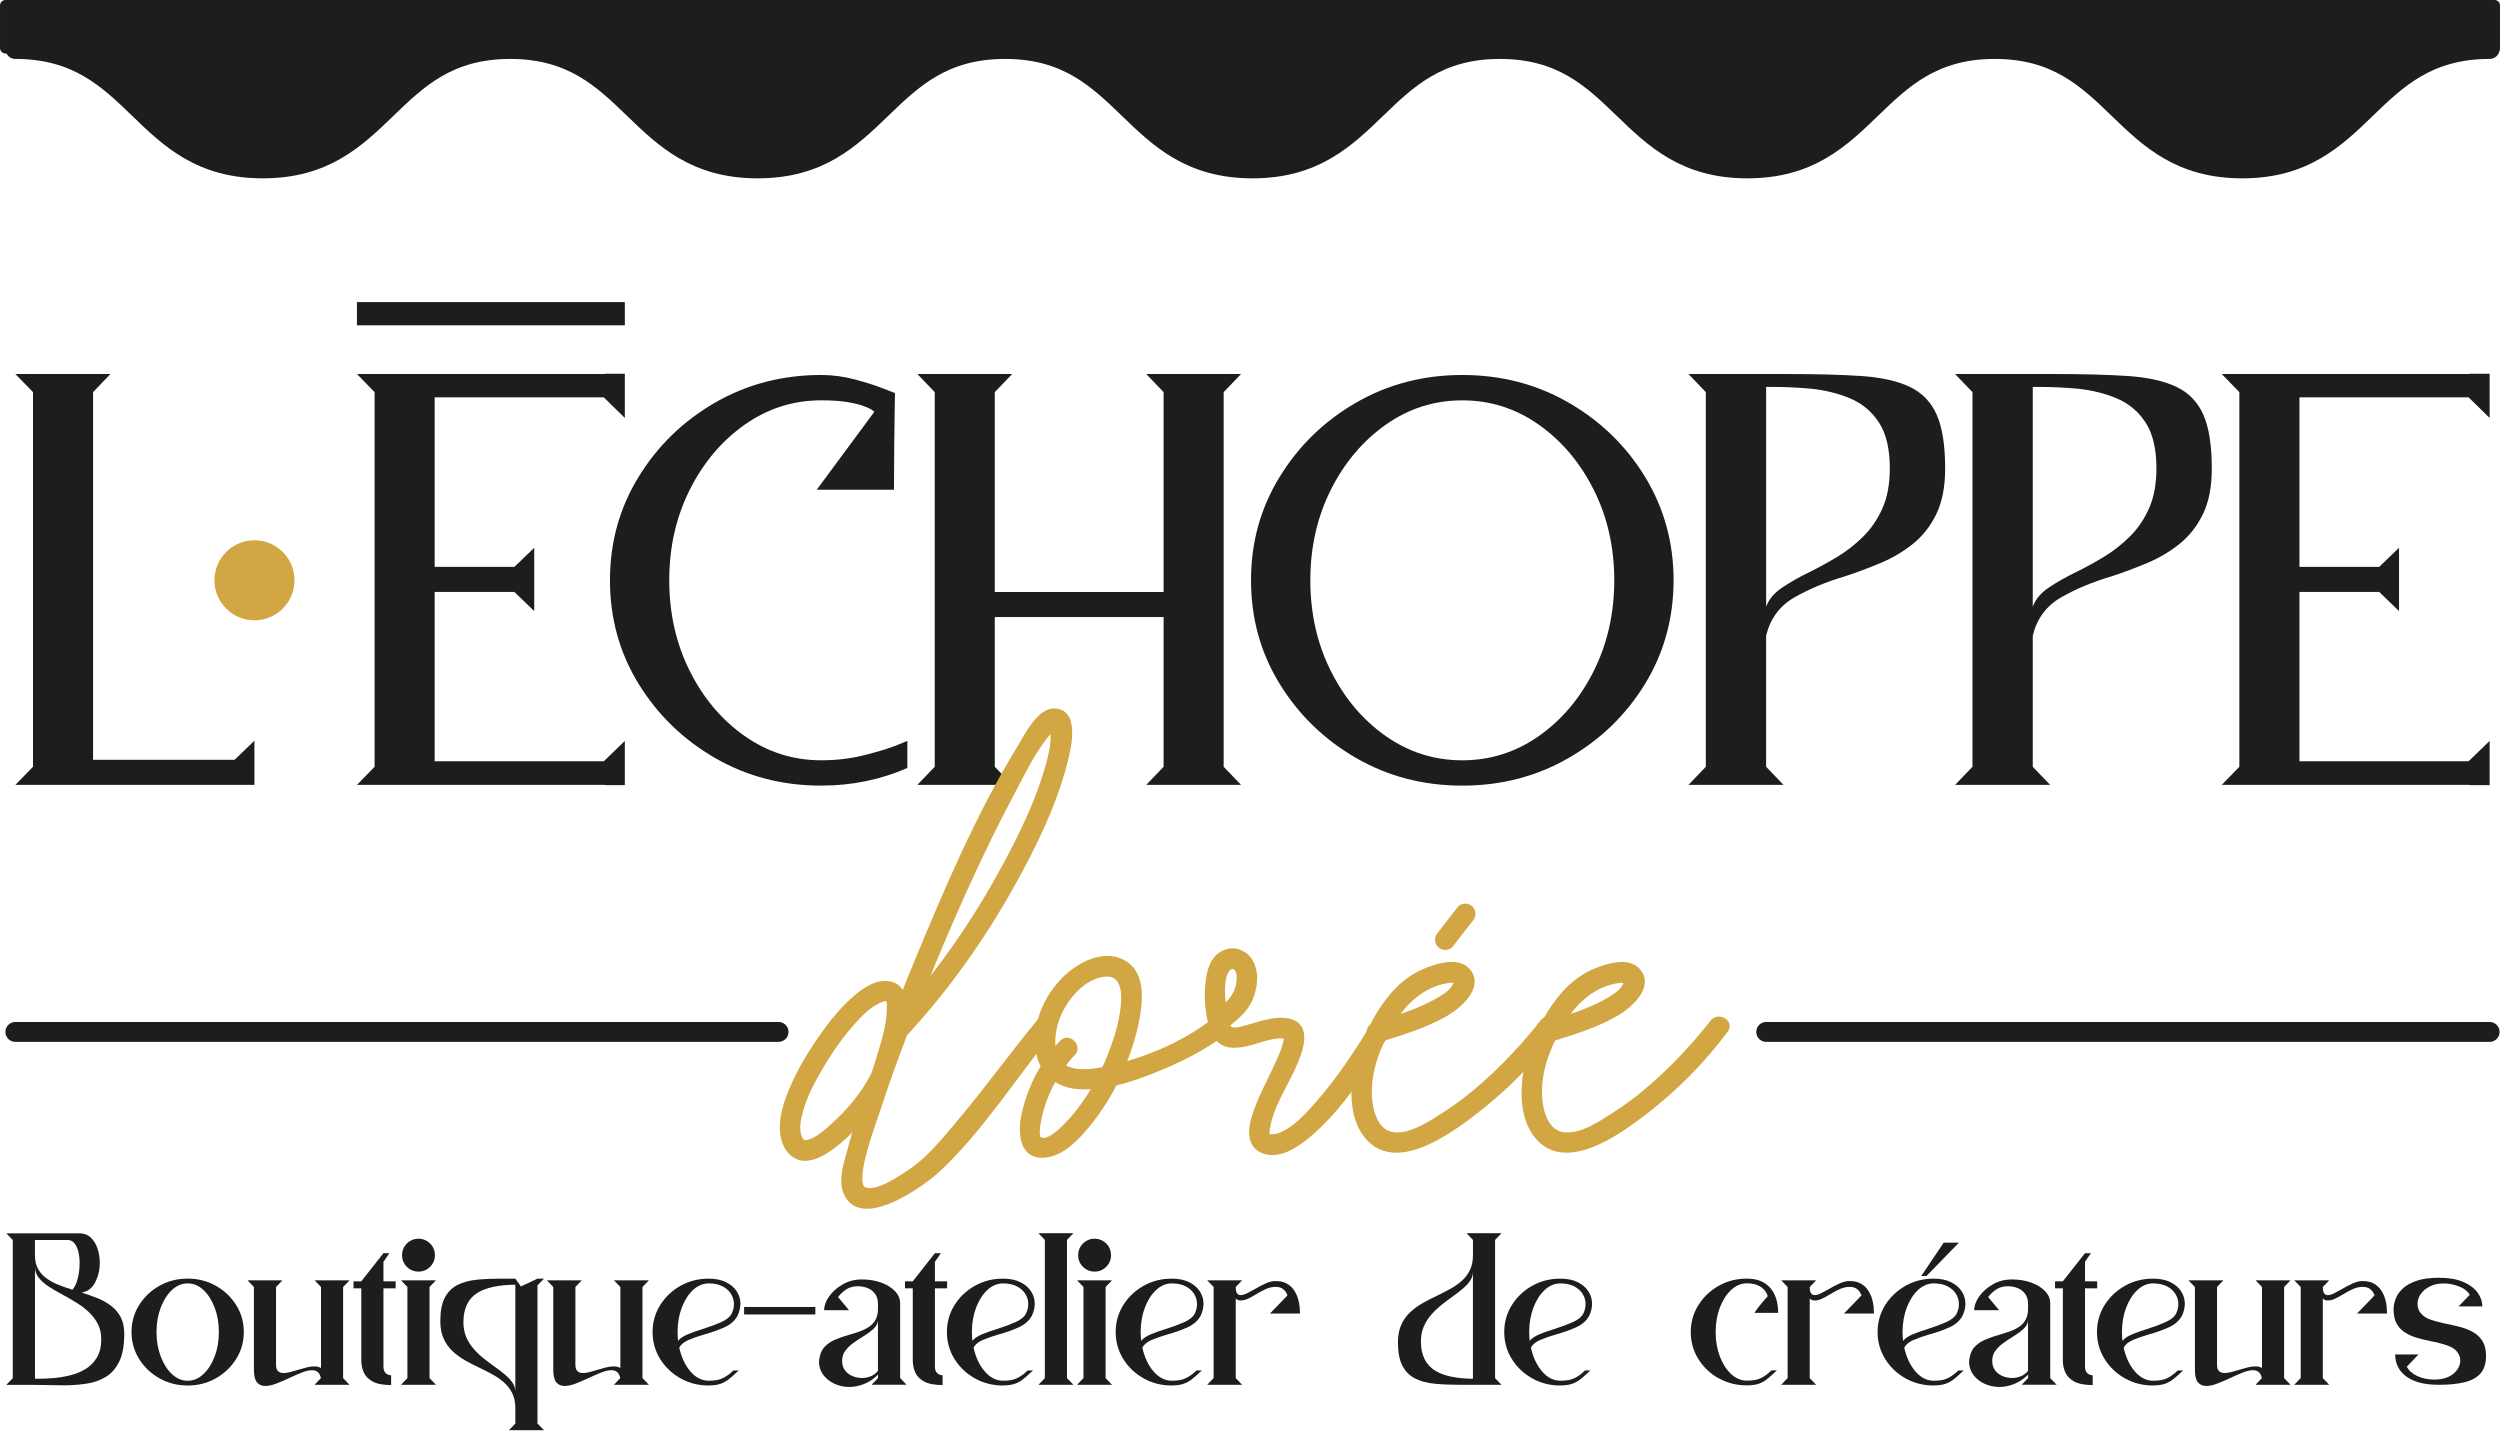
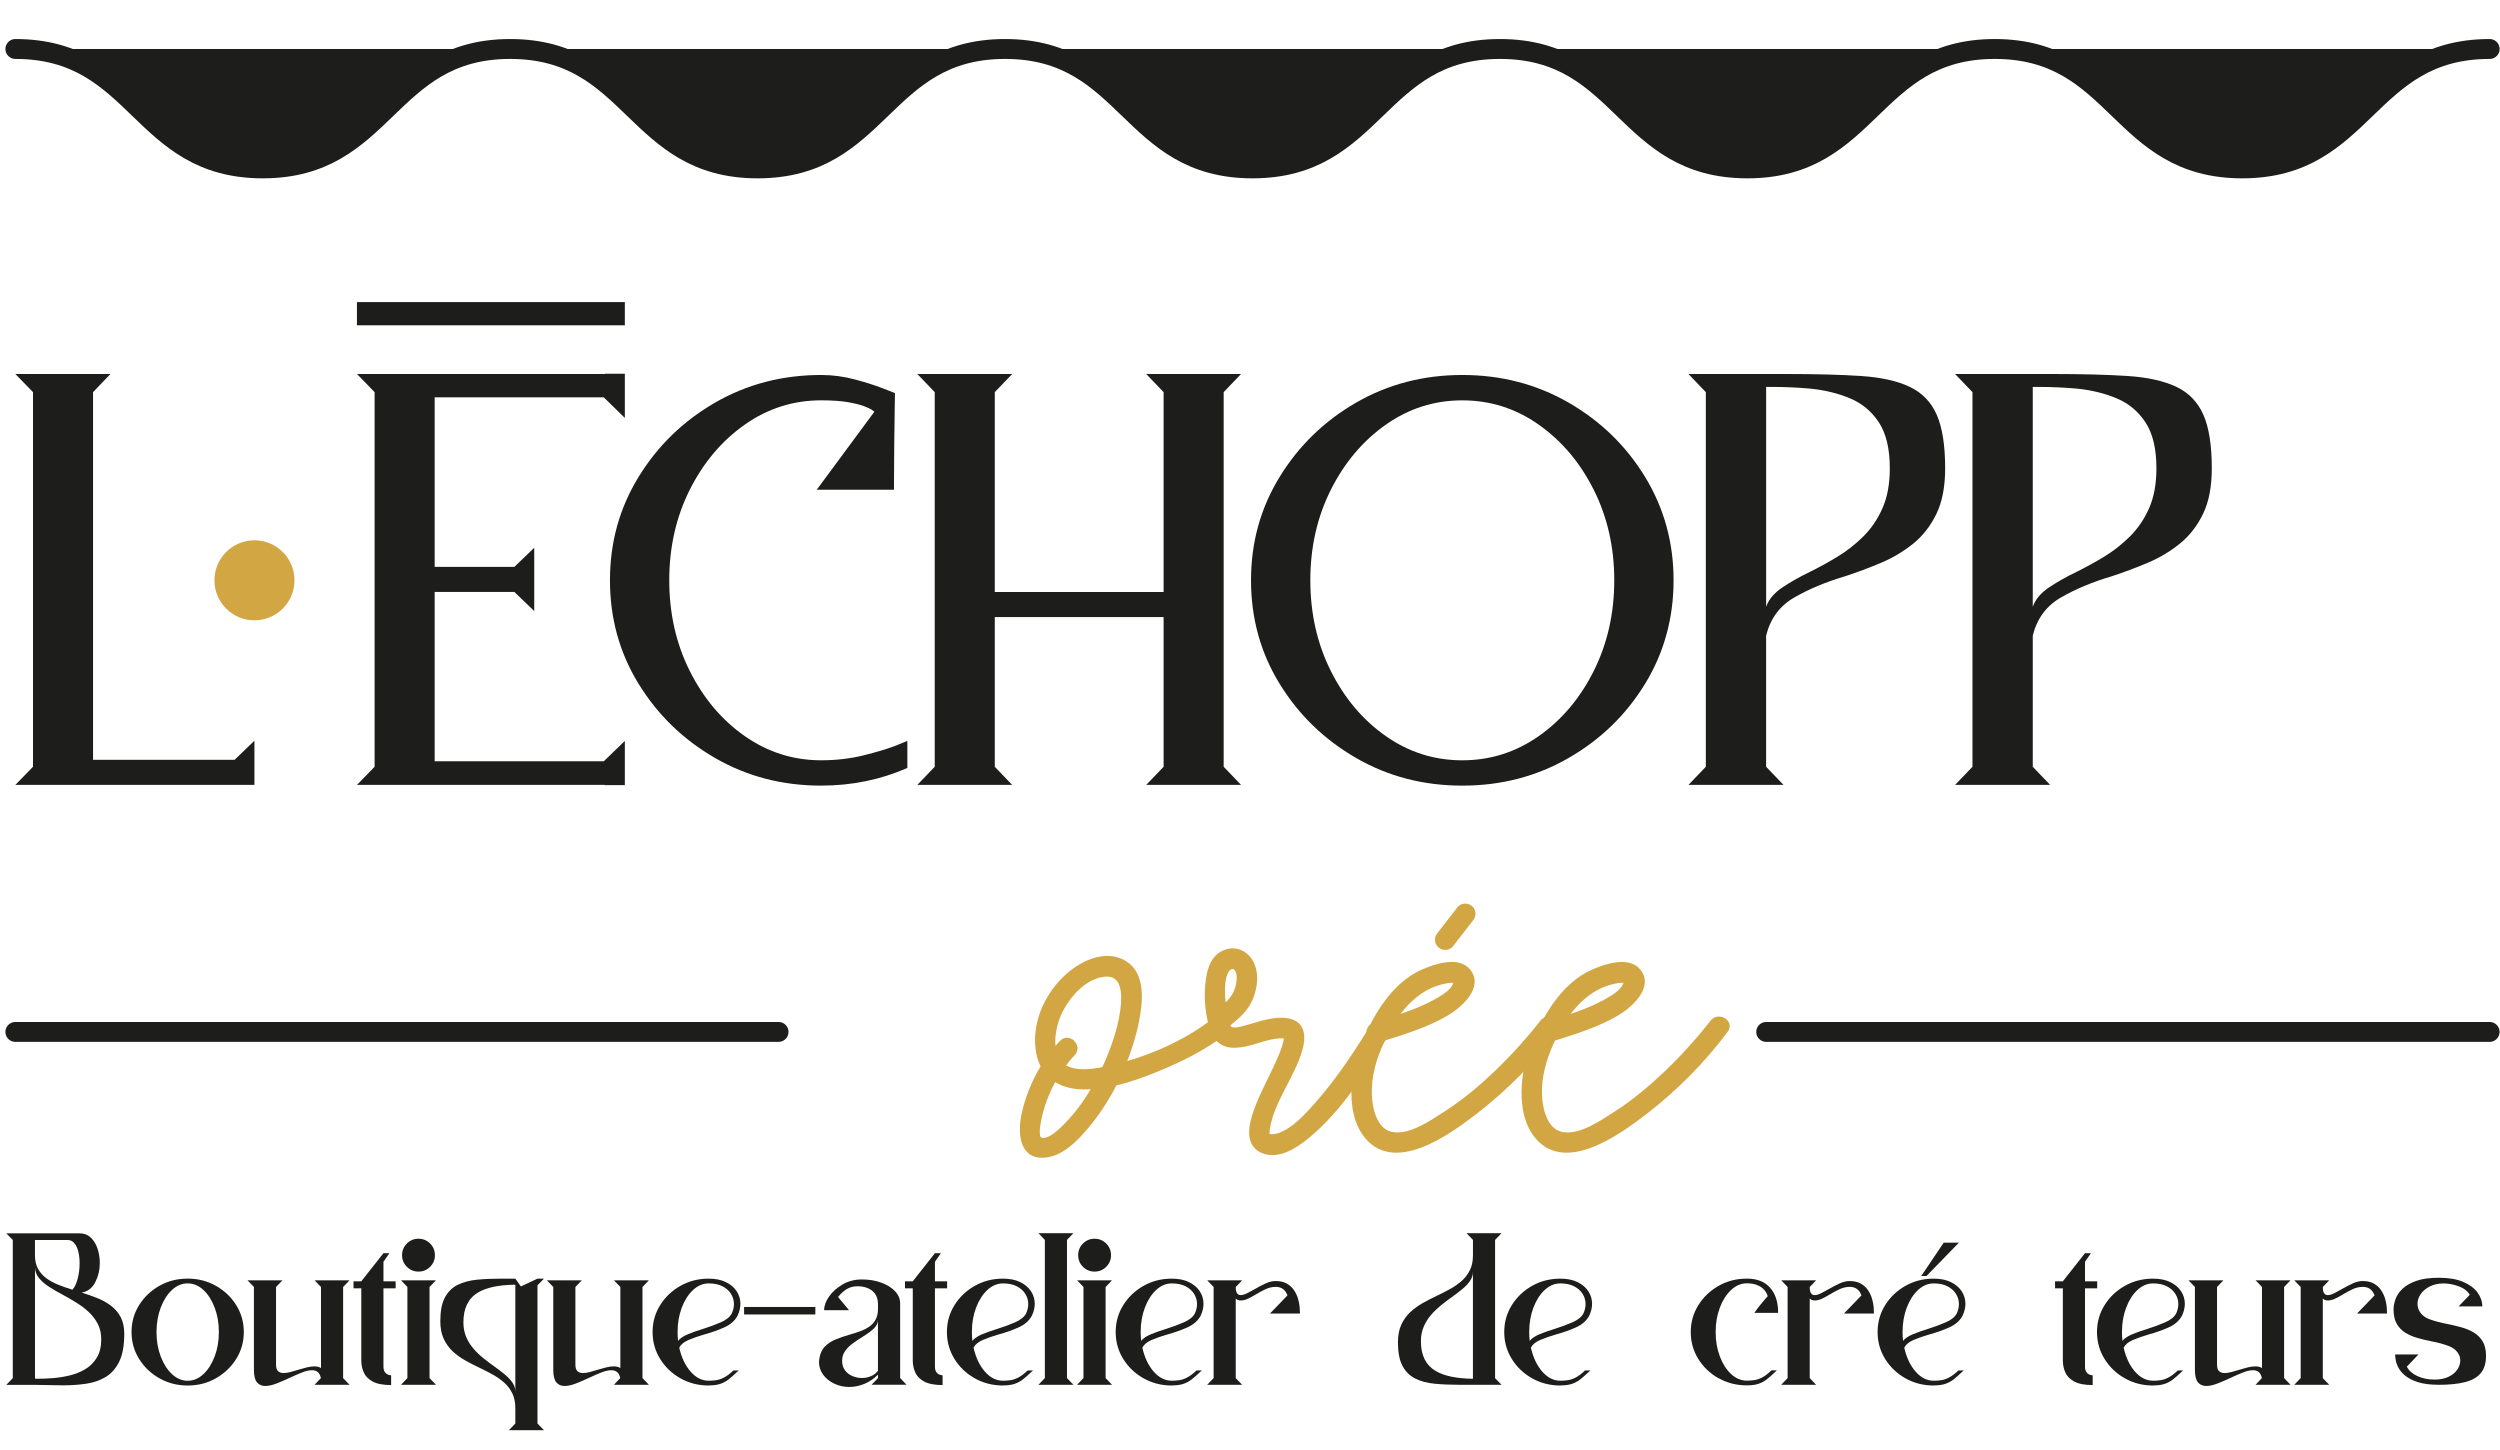
<svg xmlns="http://www.w3.org/2000/svg" id="Calque_1" data-name="Calque 1" viewBox="0 0 875.79 508.12">
  <defs>
    <style>
      .cls-1 {
        stroke-width: 3.79px;
      }

      .cls-1, .cls-2 {
        fill: #1d1d1b;
      }

      .cls-1, .cls-3, .cls-4 {
        stroke-linecap: round;
        stroke-linejoin: round;
      }

      .cls-1, .cls-4 {
        stroke: #1d1d1b;
      }

      .cls-3 {
        stroke: #d2a643;
        stroke-width: 1.64px;
      }

      .cls-3, .cls-5 {
        fill: #d2a643;
      }

      .cls-4 {
        fill: none;
        stroke-width: 6.97px;
      }
    </style>
  </defs>
  <g>
    <path class="cls-2" d="M21.99,485.3c-1.62,0-3.26-.03-4.89-.08-1.64-.05-3.26-.08-4.86-.08H2.2l2.28-2.34v-48.41l-2.28-2.34h25.63c1.6,0,2.93.5,3.98,1.51,1.05,1,1.83,2.29,2.36,3.87.52,1.57.79,3.22.79,4.96,0,2.46-.53,4.72-1.59,6.79-1.06,2.06-2.65,3.28-4.76,3.64,1.9.58,3.74,1.22,5.52,1.94,1.77.72,3.37,1.61,4.78,2.68,1.41,1.07,2.53,2.4,3.37,3.98.83,1.58,1.25,3.53,1.25,5.84,0,4.06-.58,7.3-1.75,9.7-1.17,2.41-2.75,4.21-4.76,5.42-2.01,1.21-4.31,2-6.9,2.37-2.59.38-5.29.56-8.12.56ZM25.36,451.81c.79-.86,1.41-2.15,1.86-3.88s.67-3.54.67-5.42c0-1.39-.14-2.71-.43-3.95-.29-1.24-.75-2.25-1.38-3.02-.63-.77-1.45-1.15-2.45-1.15h-11.39v5.36c0,1.86.36,3.44,1.07,4.73.72,1.29,1.68,2.39,2.9,3.29,1.22.9,2.61,1.66,4.19,2.29,1.57.63,3.22,1.21,4.96,1.75ZM13.04,483c1.69,0,3.51-.07,5.47-.22,1.96-.15,3.95-.47,5.97-.96,2.02-.49,3.85-1.24,5.5-2.25,1.65-1,2.97-2.35,3.98-4.03,1.01-1.68,1.51-3.8,1.51-6.37,0-2.03-.4-3.82-1.2-5.37-.8-1.55-1.85-2.93-3.14-4.14s-2.73-2.3-4.3-3.27c-1.57-.97-3.16-1.9-4.76-2.77-1.75-.92-3.37-1.86-4.84-2.81-1.48-.95-2.67-1.99-3.59-3.11s-1.38-2.41-1.38-3.87v38.98l.19.19h.61Z" />
    <path class="cls-2" d="M65.75,485.37c-3.61,0-6.91-.84-9.9-2.53s-5.36-3.95-7.12-6.79c-1.76-2.83-2.65-5.97-2.65-9.42s.88-6.58,2.65-9.42c1.76-2.83,4.14-5.09,7.12-6.77s6.28-2.52,9.9-2.52,6.91.84,9.88,2.52,5.35,3.94,7.12,6.77c1.77,2.83,2.66,5.97,2.66,9.42s-.89,6.58-2.66,9.42c-1.78,2.83-4.15,5.1-7.12,6.79s-6.27,2.53-9.88,2.53ZM65.75,483.7c2.01,0,3.84-.77,5.49-2.31,1.65-1.54,2.96-3.6,3.95-6.18s1.48-5.44,1.48-8.58-.49-5.98-1.48-8.57-2.3-4.65-3.95-6.18c-1.65-1.53-3.48-2.29-5.49-2.29s-3.84.77-5.49,2.29c-1.65,1.53-2.96,3.59-3.95,6.18-.98,2.59-1.48,5.44-1.48,8.57s.49,6,1.48,8.58c.98,2.58,2.3,4.64,3.95,6.18,1.65,1.54,3.48,2.31,5.49,2.31Z" />
    <path class="cls-2" d="M92.89,485.53c-1.18,0-2.13-.42-2.85-1.25s-1.09-2.33-1.09-4.49v-28.94l-2.25-2.34h12.25l-2.25,2.34v27.2c0,1.11.25,1.88.74,2.31.49.43,1.13.64,1.92.64.71,0,1.5-.12,2.37-.35.88-.24,1.8-.5,2.77-.8s1.95-.57,2.94-.82c.98-.25,1.9-.37,2.76-.37s1.6.19,2.25.58v-28.39l-2.25-2.34h12.25l-2.25,2.34v31.92l2.25,2.34h-12.25l2.21-2.34c-.36-1.84-1.39-2.76-3.08-2.76-1.05,0-2.26.27-3.62.82-1.37.54-2.81,1.18-4.33,1.89-1.52.72-3.02,1.36-4.51,1.94-1.49.58-2.82.87-3.99.87Z" />
    <path class="cls-2" d="M137.03,485.21c-2.82,0-4.99-.42-6.5-1.25-1.51-.83-2.55-1.9-3.11-3.21-.57-1.3-.85-2.67-.85-4.11v-25.31h-2.73v-2.47h2.73l7.76-9.85h2.09l-2.09,3.02v6.83h4.27v2.47h-4.27v27.49c0,.6.09,1.08.27,1.46.18.38.41.67.67.88s.53.36.8.45c.27.08.5.14.69.16l.26.03v3.4Z" />
    <path class="cls-2" d="M152.72,485.11h-12.25l2.25-2.34v-31.92l-2.25-2.34h12.25l-2.25,2.34v31.92l2.25,2.34ZM146.59,445.46c-1.58,0-2.94-.56-4.06-1.68-1.12-1.12-1.68-2.47-1.68-4.06s.56-2.97,1.68-4.09c1.12-1.12,2.48-1.68,4.06-1.68s2.97.56,4.09,1.68c1.12,1.12,1.68,2.49,1.68,4.09s-.56,2.93-1.68,4.06c-1.12,1.12-2.49,1.68-4.09,1.68Z" />
    <path class="cls-2" d="M190.57,501.02h-12.29l2.25-2.34v-5.36c0-2.03-.35-3.77-1.06-5.21-.71-1.44-1.65-2.7-2.84-3.75s-2.52-2-4.01-2.82c-1.49-.82-3.03-1.62-4.64-2.39-1.71-.79-3.38-1.65-5-2.57-1.63-.92-3.09-1.98-4.4-3.19-1.3-1.21-2.35-2.67-3.14-4.38s-1.19-3.77-1.19-6.19c0-3.51.53-6.27,1.6-8.28,1.07-2.01,2.57-3.49,4.49-4.44,1.92-.95,4.18-1.55,6.75-1.8,2.58-.25,5.36-.37,8.36-.37h5.07l1.96,2.73,5.81-2.73h2.28l-2.28,2.34v48.41l2.28,2.34ZM180.53,487.55v-37.5c-5.73.06-10.08.97-13.06,2.73-3.42,2.05-5.13,5.53-5.13,10.43,0,1.9.32,3.61.96,5.12s1.49,2.88,2.55,4.11c1.06,1.23,2.22,2.35,3.5,3.37,1.27,1.02,2.56,1.98,3.85,2.9,1.29.92,2.5,1.84,3.61,2.76,1.11.92,2.01,1.87,2.69,2.86.68.98,1.03,2.06,1.03,3.24Z" />
    <path class="cls-2" d="M197.76,485.53c-1.18,0-2.13-.42-2.85-1.25s-1.09-2.33-1.09-4.49v-28.94l-2.25-2.34h12.25l-2.25,2.34v27.2c0,1.11.25,1.88.74,2.31.49.43,1.13.64,1.92.64.71,0,1.5-.12,2.37-.35.88-.24,1.8-.5,2.77-.8s1.95-.57,2.94-.82c.98-.25,1.9-.37,2.76-.37s1.6.19,2.25.58v-28.39l-2.25-2.34h12.25l-2.25,2.34v31.92l2.25,2.34h-12.25l2.21-2.34c-.36-1.84-1.39-2.76-3.08-2.76-1.05,0-2.26.27-3.62.82-1.37.54-2.81,1.18-4.33,1.89-1.52.72-3.02,1.36-4.51,1.94-1.49.58-2.82.87-3.99.87Z" />
    <path class="cls-2" d="M248.28,485.37c-3.61,0-6.91-.84-9.9-2.52-2.98-1.68-5.36-3.94-7.12-6.78-1.76-2.84-2.65-5.99-2.65-9.43s.88-6.58,2.65-9.42c1.76-2.83,4.14-5.09,7.12-6.77s6.28-2.52,9.9-2.52c2.33,0,4.33.4,5.98,1.2,1.66.8,2.92,1.87,3.8,3.21.88,1.34,1.32,2.81,1.32,4.41,0,1.33-.33,2.71-.99,4.14-.94,1.78-2.5,3.15-4.67,4.12-2.17.97-4.48,1.79-6.91,2.45-2.07.6-3.93,1.25-5.57,1.94-1.64.7-2.73,1.6-3.29,2.71.77,3.42,2.08,6.21,3.95,8.36,1.86,2.15,3.99,3.22,6.38,3.22.83,0,1.69-.06,2.57-.18.88-.12,1.81-.43,2.81-.95.99-.51,2.08-1.34,3.26-2.47h1.89l-.93.83c-.96.92-1.87,1.71-2.73,2.37s-1.81,1.17-2.87,1.52-2.39.53-3.99.53ZM237.54,469.71c.75-.9,1.92-1.68,3.53-2.34,1.6-.66,3.37-1.28,5.29-1.86,2.25-.71,4.31-1.48,6.21-2.31s3.16-1.87,3.8-3.11c.49-1.09.74-2.17.74-3.24,0-1.28-.34-2.48-1.03-3.58-.68-1.1-1.68-1.99-2.98-2.66-1.3-.67-2.91-1.01-4.81-1.01-2.01,0-3.84.77-5.49,2.29-1.65,1.53-2.96,3.58-3.95,6.16-.98,2.58-1.48,5.44-1.48,8.58,0,1.05.05,2.07.16,3.08Z" />
    <path class="cls-2" d="M285.63,460.48h-24.96v-2.63h24.96v2.63Z" />
    <path class="cls-2" d="M297.59,485.88c-1.9,0-3.67-.38-5.29-1.14-1.63-.76-2.93-1.8-3.91-3.13-.98-1.33-1.48-2.82-1.48-4.49.15-2.31.81-4.08,1.99-5.33,1.05-1.09,2.33-1.95,3.85-2.57,1.52-.62,3.11-1.17,4.78-1.64,1.28-.36,2.52-.76,3.71-1.19,1.19-.43,2.26-.96,3.22-1.6,2.07-1.41,3.11-3.47,3.11-6.19v-1.73c0-1.52-.35-2.74-1.04-3.66-.7-.92-1.58-1.59-2.66-2-1.08-.42-2.21-.62-3.38-.62-1.5,0-2.79.34-3.88,1.01-1.09.67-2.1,1.6-3.02,2.77l3.85,4.62h-8.73c0-1.56.58-3.17,1.75-4.83,1.17-1.66,2.75-3.06,4.75-4.22,2-1.16,4.24-1.73,6.72-1.73s4.74.37,6.77,1.11c2.03.74,3.65,1.74,4.84,3,1.2,1.26,1.8,2.69,1.8,4.3v26.14l2.25,2.34h-12.25l2.25-2.34v-1.19c-1.54,1.5-3.17,2.59-4.89,3.27-1.72.68-3.42,1.03-5.08,1.03ZM301.92,482.74c1.11,0,2.18-.21,3.19-.64,1.02-.43,1.83-1.06,2.45-1.89v-17.9c0,.86-.27,1.64-.8,2.34-.54.71-1.23,1.37-2.09,1.99-.86.62-1.79,1.24-2.79,1.86-1.13.68-2.22,1.42-3.26,2.2-1.04.78-1.9,1.65-2.58,2.61-.68.96-1.03,2.09-1.03,3.37,0,1.37.34,2.5,1.01,3.38.67.89,1.54,1.56,2.6,2,1.06.45,2.15.67,3.29.67Z" />
    <path class="cls-2" d="M330.22,485.21c-2.82,0-4.99-.42-6.5-1.25-1.51-.83-2.55-1.9-3.11-3.21s-.85-2.67-.85-4.11v-25.31h-2.73v-2.47h2.73l7.76-9.85h2.09l-2.09,3.02v6.83h4.27v2.47h-4.27v27.49c0,.6.09,1.08.27,1.46.18.38.41.67.67.88.27.21.53.36.8.45.27.08.5.14.69.16l.26.03v3.4Z" />
    <path class="cls-2" d="M351.39,485.37c-3.62,0-6.91-.84-9.9-2.52-2.98-1.68-5.36-3.94-7.12-6.78-1.76-2.84-2.65-5.99-2.65-9.43s.88-6.58,2.65-9.42c1.76-2.83,4.14-5.09,7.12-6.77,2.98-1.68,6.28-2.52,9.9-2.52,2.33,0,4.33.4,5.98,1.2s2.92,1.87,3.8,3.21c.88,1.34,1.32,2.81,1.32,4.41,0,1.33-.33,2.71-1,4.14-.94,1.78-2.5,3.15-4.67,4.12-2.17.97-4.48,1.79-6.91,2.45-2.08.6-3.93,1.25-5.57,1.94-1.64.7-2.73,1.6-3.29,2.71.77,3.42,2.08,6.21,3.95,8.36,1.86,2.15,3.99,3.22,6.38,3.22.83,0,1.69-.06,2.57-.18.88-.12,1.81-.43,2.81-.95s2.08-1.34,3.26-2.47h1.89l-.93.83c-.96.92-1.87,1.71-2.73,2.37-.86.66-1.81,1.17-2.87,1.52s-2.39.53-3.99.53ZM340.64,469.71c.75-.9,1.92-1.68,3.53-2.34,1.6-.66,3.37-1.28,5.29-1.86,2.25-.71,4.31-1.48,6.21-2.31s3.16-1.87,3.8-3.11c.49-1.09.74-2.17.74-3.24,0-1.28-.34-2.48-1.03-3.58s-1.68-1.99-2.98-2.66-2.91-1.01-4.81-1.01c-2.01,0-3.84.77-5.49,2.29-1.65,1.53-2.96,3.58-3.95,6.16-.98,2.58-1.48,5.44-1.48,8.58,0,1.05.05,2.07.16,3.08Z" />
    <path class="cls-2" d="M376.03,485.11h-12.25l2.25-2.34v-48.41l-2.25-2.34h12.25l-2.25,2.34v48.41l2.25,2.34Z" />
    <path class="cls-2" d="M389.56,485.11h-12.25l2.25-2.34v-31.92l-2.25-2.34h12.25l-2.25,2.34v31.92l2.25,2.34ZM383.44,445.46c-1.58,0-2.94-.56-4.06-1.68-1.12-1.12-1.68-2.47-1.68-4.06s.56-2.97,1.68-4.09c1.12-1.12,2.48-1.68,4.06-1.68s2.97.56,4.09,1.68c1.12,1.12,1.68,2.49,1.68,4.09s-.56,2.93-1.68,4.06c-1.12,1.12-2.49,1.68-4.09,1.68Z" />
    <path class="cls-2" d="M410.51,485.37c-3.61,0-6.91-.84-9.9-2.52-2.98-1.68-5.36-3.94-7.12-6.78-1.76-2.84-2.65-5.99-2.65-9.43s.88-6.58,2.65-9.42c1.76-2.83,4.14-5.09,7.12-6.77,2.98-1.68,6.28-2.52,9.9-2.52,2.33,0,4.33.4,5.98,1.2,1.66.8,2.92,1.87,3.8,3.21.88,1.34,1.32,2.81,1.32,4.41,0,1.33-.33,2.71-.99,4.14-.94,1.78-2.5,3.15-4.67,4.12-2.17.97-4.48,1.79-6.91,2.45-2.07.6-3.93,1.25-5.57,1.94-1.64.7-2.73,1.6-3.29,2.71.77,3.42,2.08,6.21,3.95,8.36,1.86,2.15,3.99,3.22,6.38,3.22.83,0,1.69-.06,2.57-.18.88-.12,1.81-.43,2.81-.95.99-.51,2.08-1.34,3.26-2.47h1.89l-.93.83c-.96.92-1.87,1.71-2.73,2.37-.86.66-1.81,1.17-2.87,1.52s-2.39.53-3.99.53ZM399.77,469.71c.75-.9,1.92-1.68,3.53-2.34,1.6-.66,3.37-1.28,5.29-1.86,2.25-.71,4.31-1.48,6.21-2.31,1.89-.83,3.16-1.87,3.8-3.11.49-1.09.74-2.17.74-3.24,0-1.28-.34-2.48-1.03-3.58-.68-1.1-1.68-1.99-2.98-2.66-1.3-.67-2.91-1.01-4.81-1.01-2.01,0-3.84.77-5.49,2.29-1.65,1.53-2.96,3.58-3.95,6.16-.98,2.58-1.48,5.44-1.48,8.58,0,1.05.05,2.07.16,3.08Z" />
    <path class="cls-2" d="M435.15,485.11h-12.25l2.25-2.34v-31.92l-2.25-2.34h12.25l-2.25,2.34c0,1.05.15,1.79.47,2.21.31.43.73.64,1.27.64.6,0,1.33-.21,2.18-.62.85-.42,1.77-.92,2.76-1.49,1.2-.71,2.43-1.35,3.69-1.94,1.26-.59,2.45-.88,3.56-.88,1.62,0,2.96.3,4.01.92,1.05.61,1.88,1.38,2.5,2.33.62.94,1.08,1.92,1.38,2.94.3,1.02.49,1.96.56,2.82.07.87.11,1.51.11,1.94v.42h-10.49l6.13-6.35c-.75-1.99-2.12-2.98-4.11-2.98-1.24,0-2.44.28-3.61.83-1.17.56-2.3,1.17-3.4,1.84-1.1.67-2.16,1.24-3.16,1.68-.75.28-1.43.42-2.05.42-.83,0-1.43-.24-1.8-.71v27.91l2.25,2.34Z" />
    <path class="cls-2" d="M526,485.11h-15.08c-2.99,0-5.78-.12-8.36-.37-2.58-.25-4.83-.84-6.75-1.8-1.92-.95-3.42-2.43-4.49-4.44-1.07-2.01-1.6-4.77-1.6-8.28,0-2.42.4-4.48,1.19-6.19.79-1.71,1.84-3.17,3.14-4.38s2.77-2.27,4.4-3.19c1.62-.92,3.29-1.77,5-2.57,1.6-.77,3.15-1.57,4.64-2.39,1.49-.82,2.82-1.76,4.01-2.82,1.19-1.06,2.13-2.31,2.84-3.75.71-1.44,1.06-3.18,1.06-5.21v-5.36l-2.25-2.34h12.25l-2.25,2.34v48.44l2.25,2.31ZM515.99,483v-37.5c0,1.18-.34,2.26-1.03,3.24-.69.98-1.58,1.94-2.69,2.85-1.11.92-2.32,1.84-3.62,2.76-1.3.92-2.59,1.89-3.85,2.92-1.26,1.03-2.42,2.15-3.48,3.37-1.06,1.22-1.91,2.59-2.57,4.11s-.98,3.23-.98,5.13c0,4.9,1.72,8.36,5.16,10.39,2.95,1.75,7.3,2.66,13.06,2.73Z" />
    <path class="cls-2" d="M546.63,485.37c-3.61,0-6.91-.84-9.9-2.52-2.98-1.68-5.36-3.94-7.12-6.78-1.76-2.84-2.65-5.99-2.65-9.43s.88-6.58,2.65-9.42c1.76-2.83,4.14-5.09,7.12-6.77,2.98-1.68,6.28-2.52,9.9-2.52,2.33,0,4.33.4,5.98,1.2,1.66.8,2.92,1.87,3.8,3.21.88,1.34,1.32,2.81,1.32,4.41,0,1.33-.33,2.71-.99,4.14-.94,1.78-2.5,3.15-4.67,4.12-2.17.97-4.48,1.79-6.91,2.45-2.07.6-3.93,1.25-5.57,1.94-1.64.7-2.73,1.6-3.29,2.71.77,3.42,2.08,6.21,3.95,8.36,1.86,2.15,3.99,3.22,6.38,3.22.83,0,1.69-.06,2.57-.18.88-.12,1.81-.43,2.81-.95.99-.51,2.08-1.34,3.26-2.47h1.89l-.93.83c-.96.92-1.87,1.71-2.73,2.37-.86.66-1.81,1.17-2.87,1.52s-2.39.53-3.99.53ZM535.88,469.71c.75-.9,1.92-1.68,3.53-2.34,1.6-.66,3.37-1.28,5.29-1.86,2.25-.71,4.31-1.48,6.21-2.31,1.89-.83,3.16-1.87,3.8-3.11.49-1.09.74-2.17.74-3.24,0-1.28-.34-2.48-1.03-3.58-.68-1.1-1.68-1.99-2.98-2.66-1.3-.67-2.91-1.01-4.81-1.01-2.01,0-3.84.77-5.49,2.29-1.65,1.53-2.96,3.58-3.95,6.16-.98,2.58-1.48,5.44-1.48,8.58,0,1.05.05,2.07.16,3.08Z" />
    <path class="cls-2" d="M602.06,482.85c-2.97-1.68-5.34-3.93-7.11-6.77-1.76-2.83-2.65-5.97-2.65-9.42s.88-6.58,2.65-9.42c1.76-2.83,4.13-5.09,7.11-6.79,2.97-1.69,6.27-2.53,9.88-2.53s6.21,1.05,8.12,3.16c1.9,2.11,2.85,5.05,2.85,8.84h-8.31c.49-.77,1.1-1.6,1.81-2.49.72-.89,1.36-1.66,1.94-2.33l.9-1-.13-.45c-.11-.3-.3-.67-.58-1.12-.28-.45-.68-.9-1.22-1.35s-1.24-.83-2.12-1.14c-.88-.31-1.97-.47-3.27-.47-1.99,0-3.81.77-5.47,2.31-1.66,1.54-2.98,3.6-3.96,6.17-.98,2.58-1.48,5.44-1.48,8.58s.49,6,1.48,8.58c.98,2.58,2.3,4.63,3.96,6.16,1.66,1.53,3.48,2.29,5.47,2.29.85,0,1.72-.06,2.6-.18.88-.12,1.81-.43,2.81-.95s2.07-1.34,3.22-2.47h1.89l-.83.8c-.96.92-1.88,1.72-2.74,2.39s-1.83,1.19-2.9,1.54c-1.07.35-2.42.53-4.04.53-3.61,0-6.91-.84-9.88-2.52Z" />
    <path class="cls-2" d="M636.23,485.11h-12.25l2.25-2.34v-31.92l-2.25-2.34h12.25l-2.25,2.34c0,1.05.15,1.79.47,2.21.31.43.73.64,1.27.64.6,0,1.33-.21,2.18-.62.85-.42,1.77-.92,2.76-1.49,1.2-.71,2.43-1.35,3.69-1.94,1.26-.59,2.45-.88,3.56-.88,1.62,0,2.96.3,4.01.92,1.05.61,1.88,1.38,2.5,2.33.62.94,1.08,1.92,1.38,2.94.3,1.02.49,1.96.56,2.82.07.87.11,1.51.11,1.94v.42h-10.49l6.13-6.35c-.75-1.99-2.12-2.98-4.11-2.98-1.24,0-2.44.28-3.61.83-1.17.56-2.3,1.17-3.4,1.84-1.1.67-2.16,1.24-3.16,1.68-.75.28-1.43.42-2.05.42-.83,0-1.43-.24-1.8-.71v27.91l2.25,2.34Z" />
    <path class="cls-2" d="M677.42,485.37c-3.61,0-6.91-.84-9.9-2.52-2.98-1.68-5.36-3.94-7.12-6.78-1.76-2.84-2.65-5.99-2.65-9.43s.88-6.58,2.65-9.42c1.76-2.83,4.14-5.09,7.12-6.77,2.98-1.68,6.28-2.52,9.9-2.52,2.33,0,4.33.4,5.98,1.2,1.66.8,2.92,1.87,3.8,3.21.88,1.34,1.32,2.81,1.32,4.41,0,1.33-.33,2.71-.99,4.14-.94,1.78-2.5,3.15-4.67,4.12-2.17.97-4.48,1.79-6.91,2.45-2.07.6-3.93,1.25-5.57,1.94-1.64.7-2.73,1.6-3.29,2.71.77,3.42,2.08,6.21,3.95,8.36,1.86,2.15,3.99,3.22,6.38,3.22.83,0,1.69-.06,2.57-.18.88-.12,1.81-.43,2.81-.95.99-.51,2.08-1.34,3.26-2.47h1.89l-.93.83c-.96.92-1.87,1.71-2.73,2.37-.86.66-1.81,1.17-2.87,1.52s-2.39.53-3.99.53ZM666.67,469.71c.75-.9,1.92-1.68,3.53-2.34,1.6-.66,3.37-1.28,5.29-1.86,2.25-.71,4.31-1.48,6.21-2.31,1.89-.83,3.16-1.87,3.8-3.11.49-1.09.74-2.17.74-3.24,0-1.28-.34-2.48-1.03-3.58-.68-1.1-1.68-1.99-2.98-2.66-1.3-.67-2.91-1.01-4.81-1.01-2.01,0-3.84.77-5.49,2.29-1.65,1.53-2.96,3.58-3.95,6.16-.98,2.58-1.48,5.44-1.48,8.58,0,1.05.05,2.07.16,3.08ZM674.88,447h-1.83l7.86-11.68h5.33l-11.36,11.68Z" />
-     <path class="cls-2" d="M700.48,485.88c-1.9,0-3.67-.38-5.29-1.14-1.63-.76-2.93-1.8-3.91-3.13-.98-1.33-1.48-2.82-1.48-4.49.15-2.31.81-4.08,1.99-5.33,1.05-1.09,2.33-1.95,3.85-2.57s3.11-1.17,4.78-1.64c1.28-.36,2.52-.76,3.71-1.19s2.26-.96,3.22-1.6c2.07-1.41,3.11-3.47,3.11-6.19v-1.73c0-1.52-.35-2.74-1.04-3.66-.7-.92-1.58-1.59-2.66-2-1.08-.42-2.21-.62-3.38-.62-1.5,0-2.79.34-3.88,1.01-1.09.67-2.1,1.6-3.02,2.77l3.85,4.62h-8.73c0-1.56.58-3.17,1.75-4.83,1.17-1.66,2.75-3.06,4.75-4.22,2-1.16,4.24-1.73,6.72-1.73s4.74.37,6.77,1.11c2.03.74,3.65,1.74,4.84,3,1.2,1.26,1.8,2.69,1.8,4.3v26.14l2.25,2.34h-12.25l2.25-2.34v-1.19c-1.54,1.5-3.17,2.59-4.89,3.27-1.72.68-3.42,1.03-5.08,1.03ZM704.81,482.74c1.11,0,2.18-.21,3.19-.64,1.02-.43,1.83-1.06,2.45-1.89v-17.9c0,.86-.27,1.64-.8,2.34-.53.71-1.23,1.37-2.08,1.99-.86.62-1.79,1.24-2.79,1.86-1.13.68-2.22,1.42-3.26,2.2-1.04.78-1.9,1.65-2.58,2.61-.68.96-1.03,2.09-1.03,3.37,0,1.37.34,2.5,1.01,3.38.67.89,1.54,1.56,2.6,2,1.06.45,2.15.67,3.29.67Z" />
    <path class="cls-2" d="M733.11,485.21c-2.82,0-4.99-.42-6.5-1.25-1.51-.83-2.54-1.9-3.11-3.21-.57-1.3-.85-2.67-.85-4.11v-25.31h-2.73v-2.47h2.73l7.76-9.85h2.08l-2.08,3.02v6.83h4.27v2.47h-4.27v27.49c0,.6.09,1.08.27,1.46.18.38.41.67.67.88.27.21.53.36.8.45.27.08.5.14.69.16l.26.03v3.4Z" />
    <path class="cls-2" d="M754.28,485.37c-3.61,0-6.91-.84-9.9-2.52-2.98-1.68-5.36-3.94-7.12-6.78-1.76-2.84-2.65-5.99-2.65-9.43s.88-6.58,2.65-9.42c1.76-2.83,4.14-5.09,7.12-6.77,2.98-1.68,6.28-2.52,9.9-2.52,2.33,0,4.33.4,5.98,1.2,1.66.8,2.92,1.87,3.8,3.21.88,1.34,1.32,2.81,1.32,4.41,0,1.33-.33,2.71-.99,4.14-.94,1.78-2.5,3.15-4.67,4.12-2.17.97-4.48,1.79-6.91,2.45-2.07.6-3.93,1.25-5.57,1.94-1.64.7-2.73,1.6-3.29,2.71.77,3.42,2.08,6.21,3.95,8.36,1.86,2.15,3.99,3.22,6.38,3.22.83,0,1.69-.06,2.57-.18.88-.12,1.81-.43,2.81-.95.99-.51,2.08-1.34,3.26-2.47h1.89l-.93.83c-.96.92-1.87,1.71-2.73,2.37-.86.66-1.81,1.17-2.87,1.52s-2.39.53-3.99.53ZM743.53,469.71c.75-.9,1.92-1.68,3.53-2.34,1.6-.66,3.37-1.28,5.29-1.86,2.25-.71,4.31-1.48,6.21-2.31,1.89-.83,3.16-1.87,3.8-3.11.49-1.09.74-2.17.74-3.24,0-1.28-.34-2.48-1.03-3.58-.68-1.1-1.68-1.99-2.98-2.66-1.3-.67-2.91-1.01-4.81-1.01-2.01,0-3.84.77-5.49,2.29-1.65,1.53-2.96,3.58-3.95,6.16-.98,2.58-1.48,5.44-1.48,8.58,0,1.05.05,2.07.16,3.08Z" />
    <path class="cls-2" d="M772.85,485.53c-1.18,0-2.13-.42-2.85-1.25-.73-.83-1.09-2.33-1.09-4.49v-28.94l-2.25-2.34h12.25l-2.25,2.34v27.2c0,1.11.25,1.88.74,2.31.49.43,1.13.64,1.92.64.71,0,1.5-.12,2.37-.35s1.8-.5,2.77-.8,1.95-.57,2.94-.82c.98-.25,1.9-.37,2.76-.37s1.6.19,2.25.58v-28.39l-2.25-2.34h12.25l-2.25,2.34v31.92l2.25,2.34h-12.25l2.21-2.34c-.36-1.84-1.39-2.76-3.08-2.76-1.05,0-2.26.27-3.62.82-1.37.54-2.81,1.18-4.33,1.89s-3.02,1.36-4.51,1.94c-1.49.58-2.82.87-3.99.87Z" />
    <path class="cls-2" d="M815.97,485.11h-12.25l2.25-2.34v-31.92l-2.25-2.34h12.25l-2.25,2.34c0,1.05.15,1.79.47,2.21.31.43.73.64,1.27.64.6,0,1.33-.21,2.18-.62.85-.42,1.77-.92,2.76-1.49,1.2-.71,2.43-1.35,3.69-1.94,1.26-.59,2.45-.88,3.56-.88,1.62,0,2.96.3,4.01.92,1.05.61,1.88,1.38,2.5,2.33.62.94,1.08,1.92,1.38,2.94.3,1.02.49,1.96.56,2.82.07.87.11,1.51.11,1.94v.42h-10.49l6.13-6.35c-.75-1.99-2.12-2.98-4.11-2.98-1.24,0-2.44.28-3.61.83-1.17.56-2.3,1.17-3.4,1.84-1.1.67-2.16,1.24-3.16,1.68-.75.28-1.43.42-2.05.42-.83,0-1.43-.24-1.8-.71v27.91l2.25,2.34Z" />
    <path class="cls-2" d="M854.34,485.11c-2.93,0-5.34-.3-7.23-.9-1.89-.6-3.39-1.35-4.49-2.26-1.1-.91-1.91-1.85-2.42-2.84-.51-.98-.83-1.9-.96-2.74s-.19-1.47-.19-1.88h8.18l-4.07,4.27-.03-.03c.71,1.41,1.95,2.52,3.72,3.34,1.77.81,3.77,1.22,6,1.22,1.97,0,3.62-.33,4.96-1,1.34-.66,2.35-1.5,3.03-2.52.68-1.02,1.03-2.06,1.03-3.13,0-.58-.1-1.13-.29-1.67-.66-1.58-1.9-2.72-3.72-3.42-1.82-.69-3.88-1.26-6.19-1.68-1.6-.32-3.18-.7-4.73-1.14-1.55-.44-2.96-1.04-4.23-1.81-1.27-.77-2.29-1.81-3.06-3.11s-1.15-3-1.15-5.1c0-1.13.23-2.34.69-3.62.46-1.28,1.27-2.49,2.44-3.61,1.17-1.12,2.78-2.05,4.84-2.77,2.06-.73,4.7-1.09,7.91-1.09,3.42,0,6.26.48,8.5,1.44,2.25.96,3.92,2.21,5.04,3.74,1.11,1.53,1.67,3.15,1.67,4.86h-8.31l3.91-4.07c-.79-1.33-2.08-2.32-3.88-2.98-1.8-.66-3.55-1-5.26-1-1.82,0-3.42.34-4.8,1.03-1.38.68-2.45,1.57-3.21,2.65-.76,1.08-1.14,2.23-1.14,3.45,0,.77.17,1.54.51,2.31.75,1.46,2.03,2.51,3.85,3.16s3.86,1.19,6.13,1.62c1.65.32,3.26.7,4.84,1.14,1.58.44,3.03,1.04,4.33,1.81,1.3.77,2.35,1.81,3.14,3.11.79,1.3,1.19,3,1.19,5.1,0,2.57-.62,4.59-1.86,6.06-1.24,1.48-3.09,2.52-5.53,3.14-2.45.62-5.49.93-9.13.93Z" />
  </g>
  <g>
    <path class="cls-2" d="M89.14,274.96H5.38l6.18-6.35v-131.24l-6.18-6.35h33.31l-6.09,6.35v128.81h49.57l6.96-6.7v15.48Z" />
    <path class="cls-2" d="M218.89,275.05h-6.87l-.17-.09h-86.8l6.18-6.35v-131.24l-6.18-6.35h86.8l.17-.09h6.87v15.48l-7.39-7.22h-59.23v59.4h27.92l6.96-6.7v22.18l-6.96-6.7h-27.92v59.32h59.23l7.39-7.13v15.48Z" />
    <path class="cls-2" d="M287.69,275.22c-13.63,0-26.03-3.23-37.22-9.7-11.19-6.47-20.12-15.14-26.79-26.01-6.67-10.87-10-22.95-10-36.22s3.33-25.28,10-36.18c6.67-10.9,15.6-19.58,26.79-26.05,11.19-6.46,23.6-9.7,37.22-9.7,4,0,7.99.54,11.96,1.61,3.97,1.07,7.26,2.13,9.87,3.17l4,1.57-.09,5.48c-.06,3.6-.12,8-.17,13.22-.06,5.22-.09,10.27-.09,15.14h-27.05l20.18-27.31-.78-.61c-.58-.4-1.56-.87-2.96-1.39-1.39-.52-3.29-.98-5.7-1.39-2.41-.4-5.47-.61-9.18-.61-9.8,0-18.73,2.84-26.79,8.52-8.06,5.68-14.48,13.29-19.27,22.83-4.78,9.54-7.17,20.11-7.17,31.7s2.39,22.18,7.17,31.74c4.79,9.57,11.21,17.18,19.27,22.83,8.06,5.65,16.99,8.48,26.79,8.48,5.22,0,10.12-.57,14.7-1.7,4.58-1.13,8.32-2.25,11.22-3.35l4.26-1.74v9.48c-9.39,4.12-19.45,6.18-30.18,6.18Z" />
    <path class="cls-2" d="M434.76,274.96h-33.22l6.09-6.35v-52.45h-59.14v52.45l6.09,6.35h-33.22l6.09-6.35v-131.24l-6.09-6.35h33.22l-6.09,6.35v70.02h59.14v-70.02l-6.09-6.35h33.22l-6.09,6.35v131.24l6.09,6.35Z" />
    <path class="cls-2" d="M512.26,275.22c-13.63,0-26.03-3.23-37.22-9.7-11.19-6.47-20.12-15.14-26.79-26.01-6.67-10.87-10-22.95-10-36.22s3.33-25.28,10-36.18c6.67-10.9,15.6-19.58,26.79-26.05,11.19-6.46,23.6-9.7,37.22-9.7s26.05,3.23,37.27,9.7c11.22,6.47,20.15,15.15,26.79,26.05,6.64,10.9,9.96,22.96,9.96,36.18s-3.32,25.35-9.96,36.22c-6.64,10.87-15.56,19.54-26.79,26.01-11.22,6.47-23.64,9.7-37.27,9.7ZM512.26,266.35c9.8,0,18.73-2.83,26.79-8.48,8.05-5.65,14.48-13.26,19.27-22.83,4.78-9.57,7.18-20.15,7.18-31.74s-2.39-22.16-7.18-31.7c-4.78-9.54-11.21-17.15-19.27-22.83-8.06-5.68-16.99-8.52-26.79-8.52s-18.73,2.84-26.79,8.52c-8.06,5.68-14.48,13.29-19.27,22.83-4.78,9.54-7.17,20.11-7.17,31.7s2.39,22.18,7.17,31.74c4.79,9.57,11.21,17.18,19.27,22.83,8.06,5.65,16.99,8.48,26.79,8.48Z" />
    <path class="cls-2" d="M624.8,274.96h-33.31l6.09-6.35v-131.24l-6.09-6.35h34.52c10.21,0,18.83.23,25.88.69,7.05.47,12.74,1.73,17.09,3.79,4.35,2.06,7.51,5.32,9.48,9.78,1.97,4.47,2.96,10.73,2.96,18.79,0,6.44-1.03,11.77-3.09,16-2.06,4.23-4.78,7.71-8.18,10.44-3.39,2.72-7.16,4.96-11.31,6.7-4.15,1.74-8.33,3.31-12.57,4.7-6.67,1.97-12.56,4.44-17.69,7.39-5.14,2.96-8.43,7.43-9.88,13.39v45.92l6.09,6.35ZM618.72,212.51c.93-2.55,2.79-4.77,5.57-6.65,2.78-1.88,6.03-3.72,9.74-5.52,3.18-1.56,6.4-3.33,9.65-5.3,3.24-1.97,6.26-4.33,9.05-7.09,2.78-2.76,5.03-6.06,6.73-9.91,1.71-3.86,2.57-8.51,2.57-13.96,0-6.84-1.27-12.19-3.79-16.05-2.52-3.86-5.87-6.67-10.04-8.44-4.18-1.77-8.82-2.91-13.92-3.44-4.52-.4-9.13-.61-13.83-.61h-1.74v76.97Z" />
    <path class="cls-2" d="M718.21,274.96h-33.31l6.09-6.35v-131.24l-6.09-6.35h34.52c10.21,0,18.83.23,25.88.69,7.05.47,12.74,1.73,17.09,3.79,4.35,2.06,7.51,5.32,9.48,9.78,1.97,4.47,2.96,10.73,2.96,18.79,0,6.44-1.03,11.77-3.09,16-2.06,4.23-4.78,7.71-8.18,10.44-3.39,2.72-7.16,4.96-11.31,6.7-4.15,1.74-8.33,3.31-12.57,4.7-6.67,1.97-12.56,4.44-17.69,7.39-5.14,2.96-8.43,7.43-9.88,13.39v45.92l6.09,6.35ZM712.12,212.51c.93-2.55,2.79-4.77,5.57-6.65,2.78-1.88,6.03-3.72,9.74-5.52,3.18-1.56,6.4-3.33,9.65-5.3,3.24-1.97,6.26-4.33,9.05-7.09,2.78-2.76,5.03-6.06,6.73-9.91,1.71-3.86,2.57-8.51,2.57-13.96,0-6.84-1.27-12.19-3.79-16.05-2.52-3.86-5.87-6.67-10.04-8.44-4.18-1.77-8.82-2.91-13.92-3.44-4.52-.4-9.13-.61-13.83-.61h-1.74v76.97Z" />
-     <path class="cls-2" d="M872.16,275.05h-6.87l-.18-.09h-86.8l6.17-6.35v-131.24l-6.17-6.35h86.8l.18-.09h6.87v15.48l-7.39-7.22h-59.23v59.4h27.93l6.95-6.7v22.18l-6.95-6.7h-27.93v59.32h59.23l7.39-7.13v15.48Z" />
    <g>
-       <path class="cls-3" d="M307.79,388.22c-1.29,4.01-10.1,26.63-4.88,28.5,4.44,1.59,12.16-3.83,15.56-6.06,6.82-4.47,11.78-10.72,17.01-16.89,9.97-11.77,18.97-24.29,28.75-36.2,2.27-2.76,6.17,1.19,3.92,3.92-13.06,15.91-24.4,34.13-39.47,48.25-5.45,5.1-27.27,20.81-32.43,7.95-1.94-4.83.52-11.25,1.77-16.02.7-2.68,1.48-5.34,2.27-7.99-3.29,3.63-6.93,7.1-11.09,9.66-2.89,1.78-6.75,3.46-10.08,1.86-2.77-1.33-4.35-4.36-4.86-7.28-.81-4.7.45-9.58,2.11-13.95,2.61-6.88,6.35-13.37,10.49-19.43,3.57-5.22,7.53-10.39,12.31-14.58,3.26-2.86,7.75-6.22,12.39-5.39,2.53.46,3.98,2.13,4.75,4.19,1.36-3.4,2.73-6.79,4.13-10.17,10.81-26.15,22.1-52.87,36.91-77.06,2.31-3.78,6.65-12.75,12.14-12.53,8.27.34,4.69,14.08,3.53,18.47-4,15.25-11.26,29.88-18.95,43.55-10.26,18.25-22.5,35.44-36.7,50.84-.08.09-.18.12-.27.2-3.3,8.65-6.49,17.35-9.33,26.16ZM305.92,376.5c.46-1.31.9-2.64,1.37-3.95.02-.07,0-.12.02-.19,1.82-6.04,4.08-12.5,4.19-18.87.01-.77.18-2.84-.6-3.4-.91-.65-2.89.43-3.69.85-4,2.12-7.23,5.76-10.1,9.17-3.71,4.4-6.94,9.21-9.84,14.18-2.85,4.89-5.52,10.01-6.94,15.52-.68,2.63-1.29,5.93-.24,8.5.73,1.79,1.39,2.24,3.16,1.75,3.1-.85,5.92-3.35,8.25-5.45,5.65-5.07,11.02-11.26,14.42-18.12ZM355.43,276.2c-12.2,22.81-22.7,46.62-32.36,70.61,10.52-12.88,19.78-26.77,27.76-41.35,7.2-13.16,14.2-27.29,17.48-42.04.65-2.92.51-5.54.62-8.36-.34.3-.71.64-1.06,1.03-5.2,5.74-8.82,13.34-12.45,20.11Z" />
      <path class="cls-3" d="M425.22,357.56c2.78-2.18,6.73,1.72,3.92,3.92-7.17,5.62-15.51,9.73-23.91,13.16-4.62,1.89-9.64,3.73-14.75,4.91-.31.61-.6,1.26-.93,1.86-2.92,5.33-6.43,10.5-10.51,15.02-3.2,3.56-7.34,7.42-12.27,8.19-8.94,1.39-9.46-7.65-8.12-14.04,1.22-5.85,3.59-11.74,6.83-17-.77-1.42-1.35-3.04-1.69-4.88-1.72-9.41,2.46-19.22,9.13-25.8,5.18-5.11,14.17-9.91,21.21-5.45,6.53,4.13,5.34,13.88,4.07,20.29-1.02,5.14-2.65,10.28-4.68,15.22,11.21-3.09,22.73-8.37,31.7-15.4h0ZM383.58,380.66c-1.93.16-3.85.22-5.75.08-3.32-.25-6.17-1.22-8.46-2.84-2.65,4.65-4.57,9.77-5.5,14.83-.28,1.53-1.01,5.47.35,6.35,2.99,1.94,8.61-4.11,10.23-5.83,3.52-3.75,6.54-8.06,9.14-12.59ZM393.53,351.35c.36-5.24-.67-10.95-7.24-9.94-7.03,1.08-12.78,7.98-15.45,14.13-1.44,3.31-2.58,8.54-1.64,12.77.88-1.08,1.78-2.13,2.73-3.12,2.49-2.57,6.41,1.36,3.93,3.92-1.28,1.32-2.46,2.77-3.58,4.29.07.05.12.12.19.17,3.86,2.61,9.64,1.92,14.24.99.39-.84.82-1.67,1.18-2.52,2.73-6.5,5.17-13.62,5.65-20.7Z" />
      <path class="cls-3" d="M486.57,360.92c-8.12,13.13-16.8,27.57-28.94,37.39-4.08,3.31-10.22,7.28-15.65,4.69-4.59-2.19-3.88-7.75-2.63-11.79,1.85-6,4.94-11.61,7.59-17.28,1.13-2.43,2.27-4.88,3.05-7.44.3-.98.51-2.02.61-2.82.03-.2.02-.35.02-.47-.28-.06-.58-.17-.8-.2-1.15-.13-2.33-.04-3.48.14-2.46.38-4.84,1.24-7.23,1.91-3.53,1-8.32,2.2-11.54-.25-2.49-1.89-3.42-5.6-3.97-8.51-.82-4.33-.98-8.8-.34-13.17.58-3.98,1.86-8,5.96-9.58,3.3-1.27,6.79.02,8.69,2.98,2.49,3.89,1.89,9.16.2,13.23-1.71,4.11-4.91,6.57-8.17,9.3.31.62.67,1.12,1.13,1.4,1.34.8,3.97-.07,5.34-.43,1.98-.51,3.92-1.16,5.89-1.67,3.22-.83,7.14-1.59,10.37-.37,3.97,1.51,3.81,5.92,2.86,9.36-2.67,9.62-9.81,17.94-11.47,27.84-.11.65-.14,1.63-.12,2.05.01.4.17.59.16.59.76.56,2.7.37,4.08-.12,5.21-1.87,9.49-6.68,13.06-10.7,7.87-8.84,14.34-18.87,20.55-28.91,1.88-3.03,6.68-.24,4.78,2.8ZM428.64,352.95c2.43-2.13,4.49-4.41,5.17-7.99.32-1.66.57-4.69-.98-5.93-1.01-.82-2.25-.28-2.97.76-2.06,2.95-1.58,8.64-1.3,12.01.02.31.05.71.09,1.15Z" />
      <path class="cls-3" d="M544.98,360.92c-7.94,10.7-17.62,20.44-28.15,28.57-9.44,7.29-29.18,21.72-38.92,7.4-3.68-5.42-4.12-12.77-3.38-19.08.67-5.67,2.54-10.99,4.99-16.09-.03-.91.35-1.78,1.19-2.33.32-.59.6-1.2.92-1.79,3.91-7.11,9.34-13.91,16.93-17.24,4.17-1.83,12.08-4.52,15.68-.36,4.92,5.69-3.11,12.48-7.49,15.05-6.86,4.02-14.66,6.43-22.24,8.8-.96,2.06-1.84,4.14-2.55,6.19-1.93,5.55-2.85,11.8-1.74,17.62.8,4.21,2.89,9.01,7.64,9.74,6.33.98,13.57-4.08,18.59-7.31,6.23-4.01,11.95-8.75,17.32-13.85,4.29-4.08,8.35-8.38,12.19-12.89,1.15-1.34,2.26-2.71,3.36-4.09.67-.85.3-.36.88-1.14,2.11-2.84,6.92-.07,4.79,2.8ZM488.49,356.77c5.47-1.78,10.9-3.77,15.79-6.7,2.21-1.33,5.1-3.14,5.72-5.85.2-.91.06-.67-1-.74-1.19-.07-2.39.17-3.55.43-7.28,1.66-12.82,6.71-16.97,12.85ZM504.32,331.14c-.51-.47-.81-1.28-.81-1.96,0-.8.34-1.35.81-1.96.29-.38.59-.75.88-1.13,2.05-2.64,4.1-5.28,6.15-7.92.44-.56,1.28-.78,1.96-.81.74-.03,1.43.33,1.96.81.51.47.81,1.28.81,1.96,0,.8-.34,1.35-.81,1.96-.29.38-.59.75-.88,1.13-2.05,2.64-4.1,5.28-6.15,7.92-.44.56-1.28.78-1.96.81-.74.04-1.43-.32-1.96-.81Z" />
      <path class="cls-3" d="M604.59,360.92c-7.94,10.7-17.62,20.44-28.15,28.57-9.44,7.29-29.18,21.72-38.92,7.4-3.69-5.42-4.12-12.77-3.38-19.07.67-5.67,2.54-10.99,4.99-16.09-.03-.91.35-1.78,1.19-2.33.32-.59.6-1.2.92-1.79,3.91-7.11,9.34-13.91,16.93-17.24,4.17-1.83,12.08-4.52,15.68-.36,4.92,5.69-3.11,12.48-7.49,15.05-6.86,4.02-14.66,6.43-22.24,8.8-.96,2.06-1.84,4.14-2.55,6.19-1.93,5.55-2.85,11.8-1.74,17.62.8,4.21,2.9,9.01,7.64,9.74,6.33.98,13.57-4.08,18.59-7.31,6.23-4.01,11.95-8.75,17.32-13.85,4.29-4.08,8.35-8.38,12.19-12.89,1.14-1.34,2.26-2.71,3.36-4.09.67-.85.3-.36.88-1.14,2.1-2.84,6.92-.07,4.79,2.8ZM548.09,356.77c5.47-1.78,10.9-3.77,15.79-6.7,2.21-1.33,5.1-3.14,5.72-5.85.2-.91.06-.67-1-.74-1.19-.07-2.39.17-3.55.43-7.28,1.66-12.82,6.72-16.97,12.85Z" />
    </g>
    <circle class="cls-5" cx="89.14" cy="203.29" r="14.02" />
    <line class="cls-4" x1="5.38" y1="361.5" x2="272.74" y2="361.5" />
    <line class="cls-4" x1="618.73" y1="361.5" x2="872.16" y2="361.5" />
    <rect class="cls-2" x="167.9" y="62.98" width="8.13" height="93.85" transform="translate(281.87 -62.07) rotate(90)" />
-     <rect class="cls-1" x="1.9" y="1.9" width="872" height="14.93" />
    <g>
      <path class="cls-2" d="M5.38,17.16c43.34,0,43.34,41.83,86.68,41.83s43.34-41.83,86.68-41.83,43.34,41.83,86.67,41.83,43.34-41.83,86.68-41.83,43.34,41.83,86.68,41.83,43.34-41.83,86.68-41.83,43.34,41.83,86.68,41.83,43.34-41.83,86.68-41.83,43.34,41.83,86.68,41.83,43.34-41.83,86.68-41.83" />
      <path class="cls-4" d="M5.38,17.16c43.34,0,43.34,41.83,86.68,41.83s43.34-41.83,86.68-41.83,43.34,41.83,86.67,41.83,43.34-41.83,86.68-41.83,43.34,41.83,86.68,41.83,43.34-41.83,86.68-41.83,43.34,41.83,86.68,41.83,43.34-41.83,86.68-41.83,43.34,41.83,86.68,41.83,43.34-41.83,86.68-41.83" />
    </g>
  </g>
</svg>